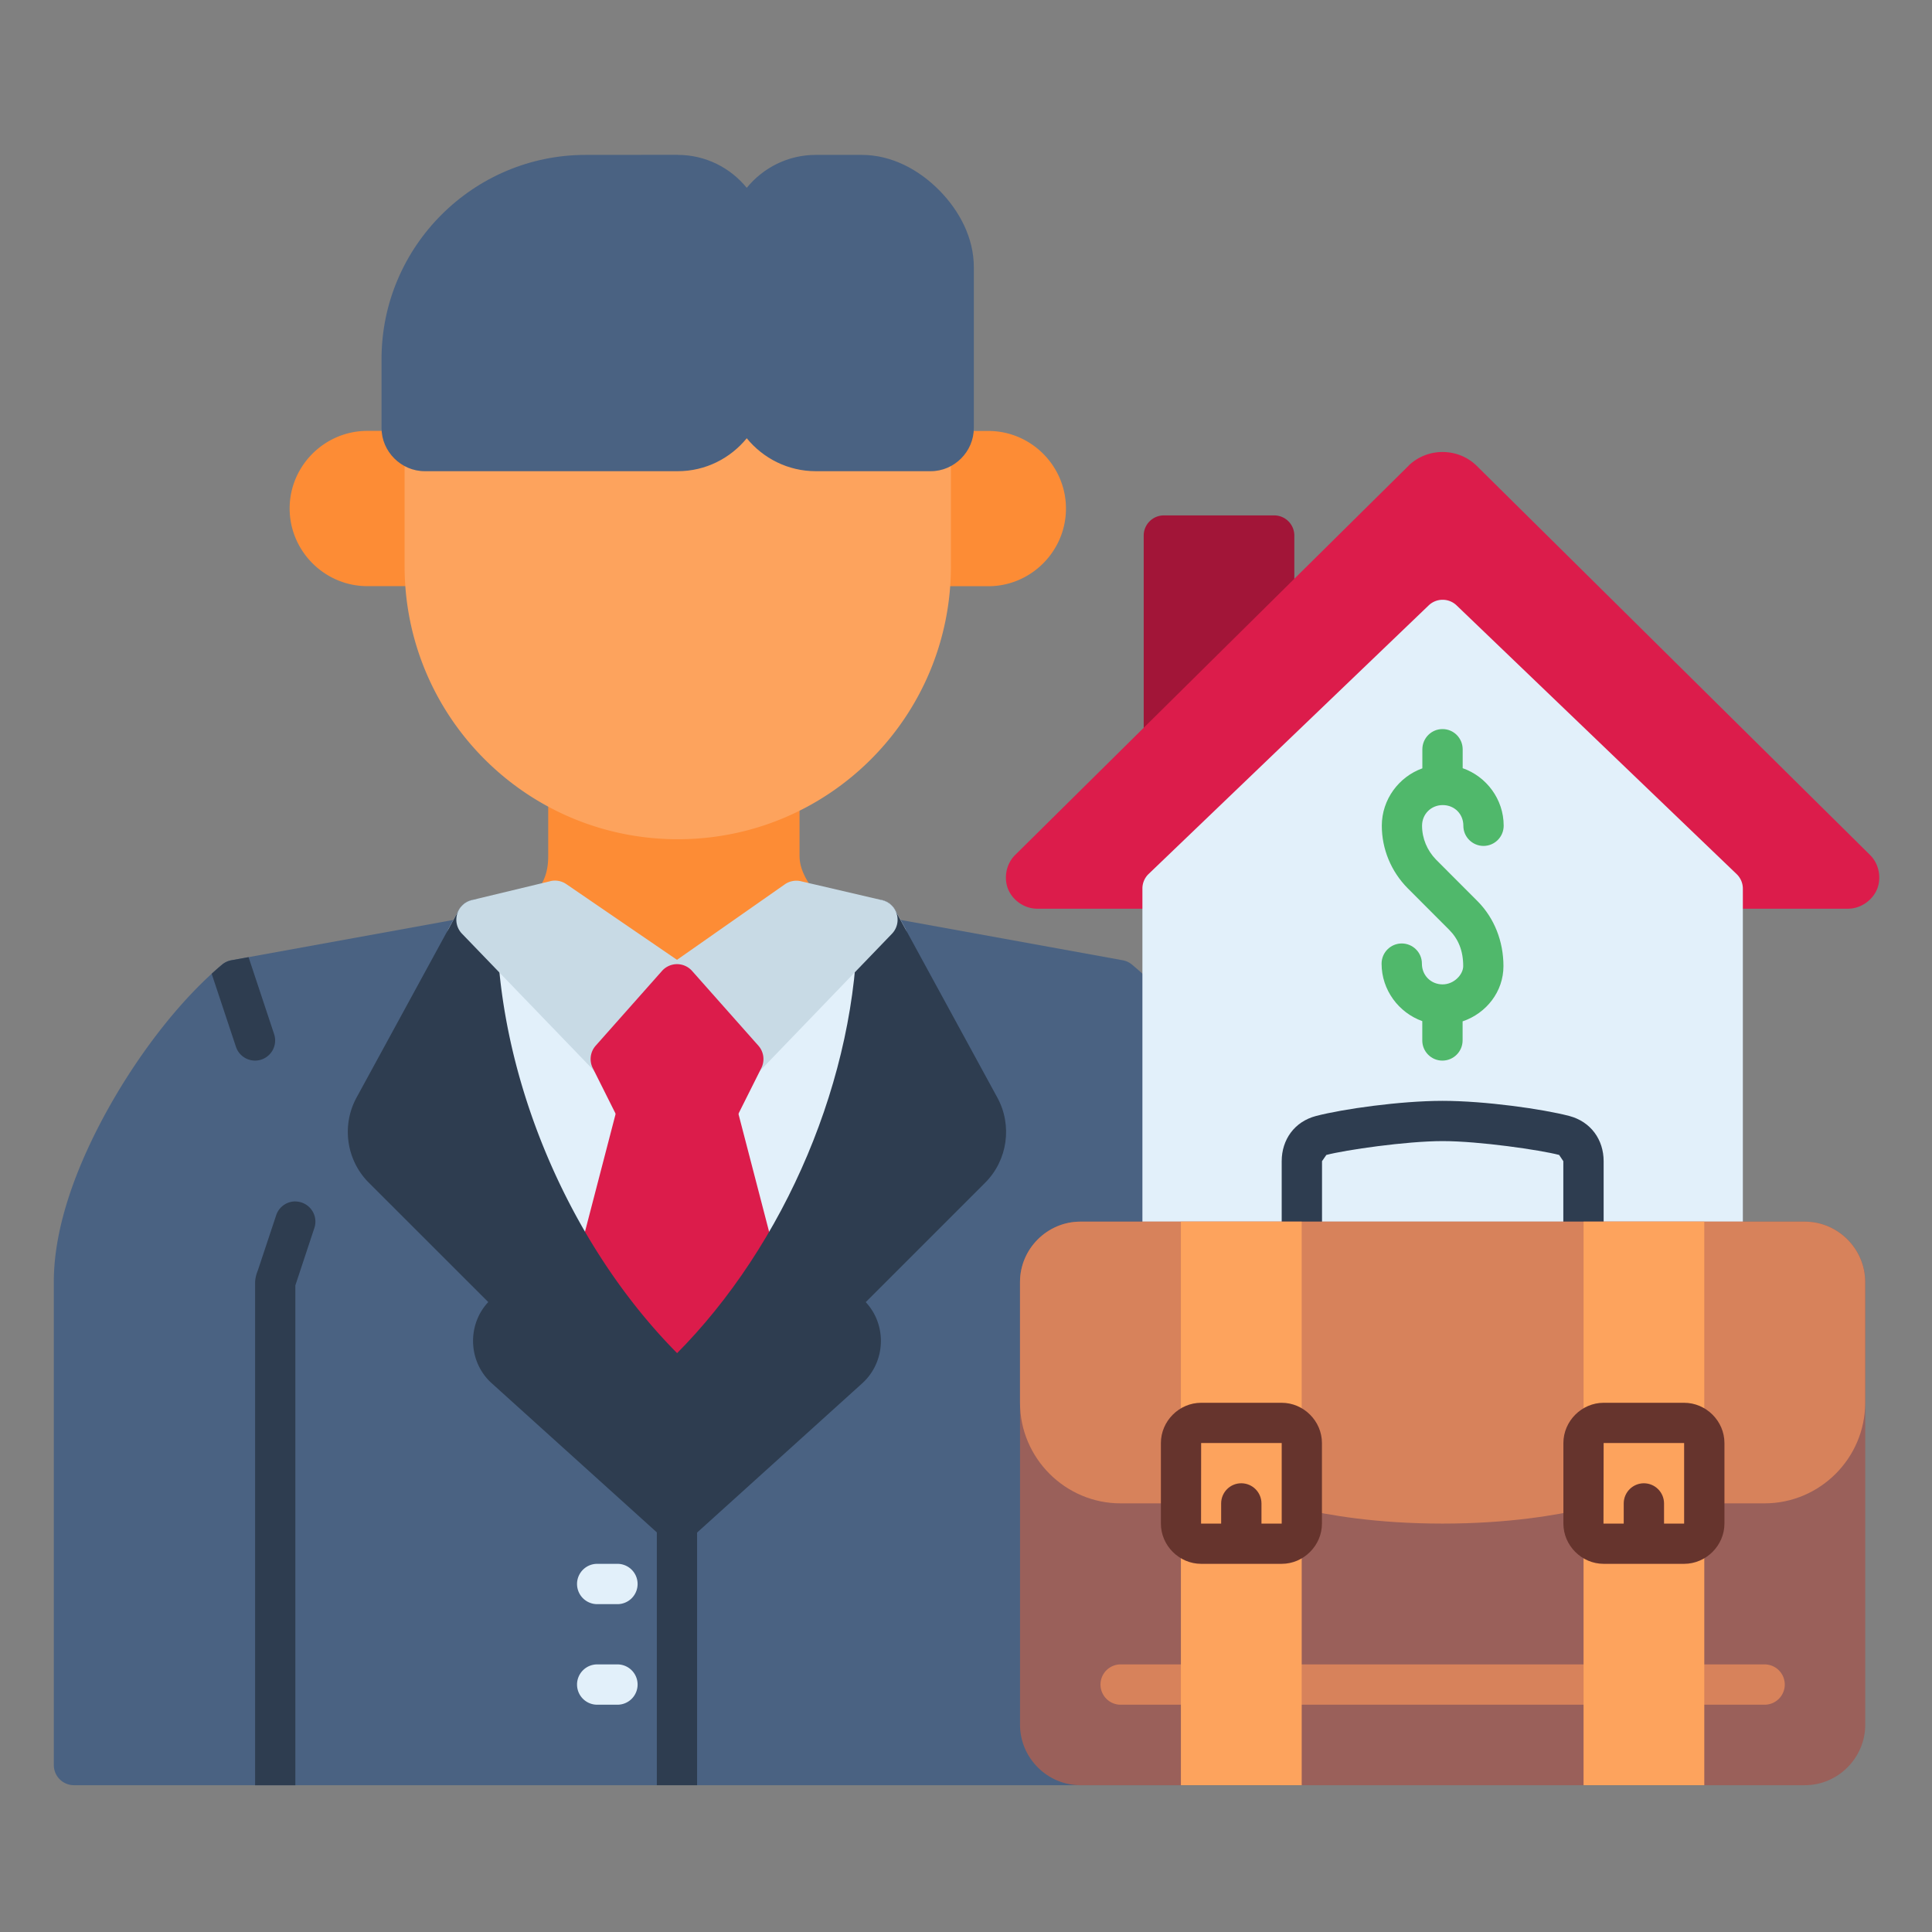
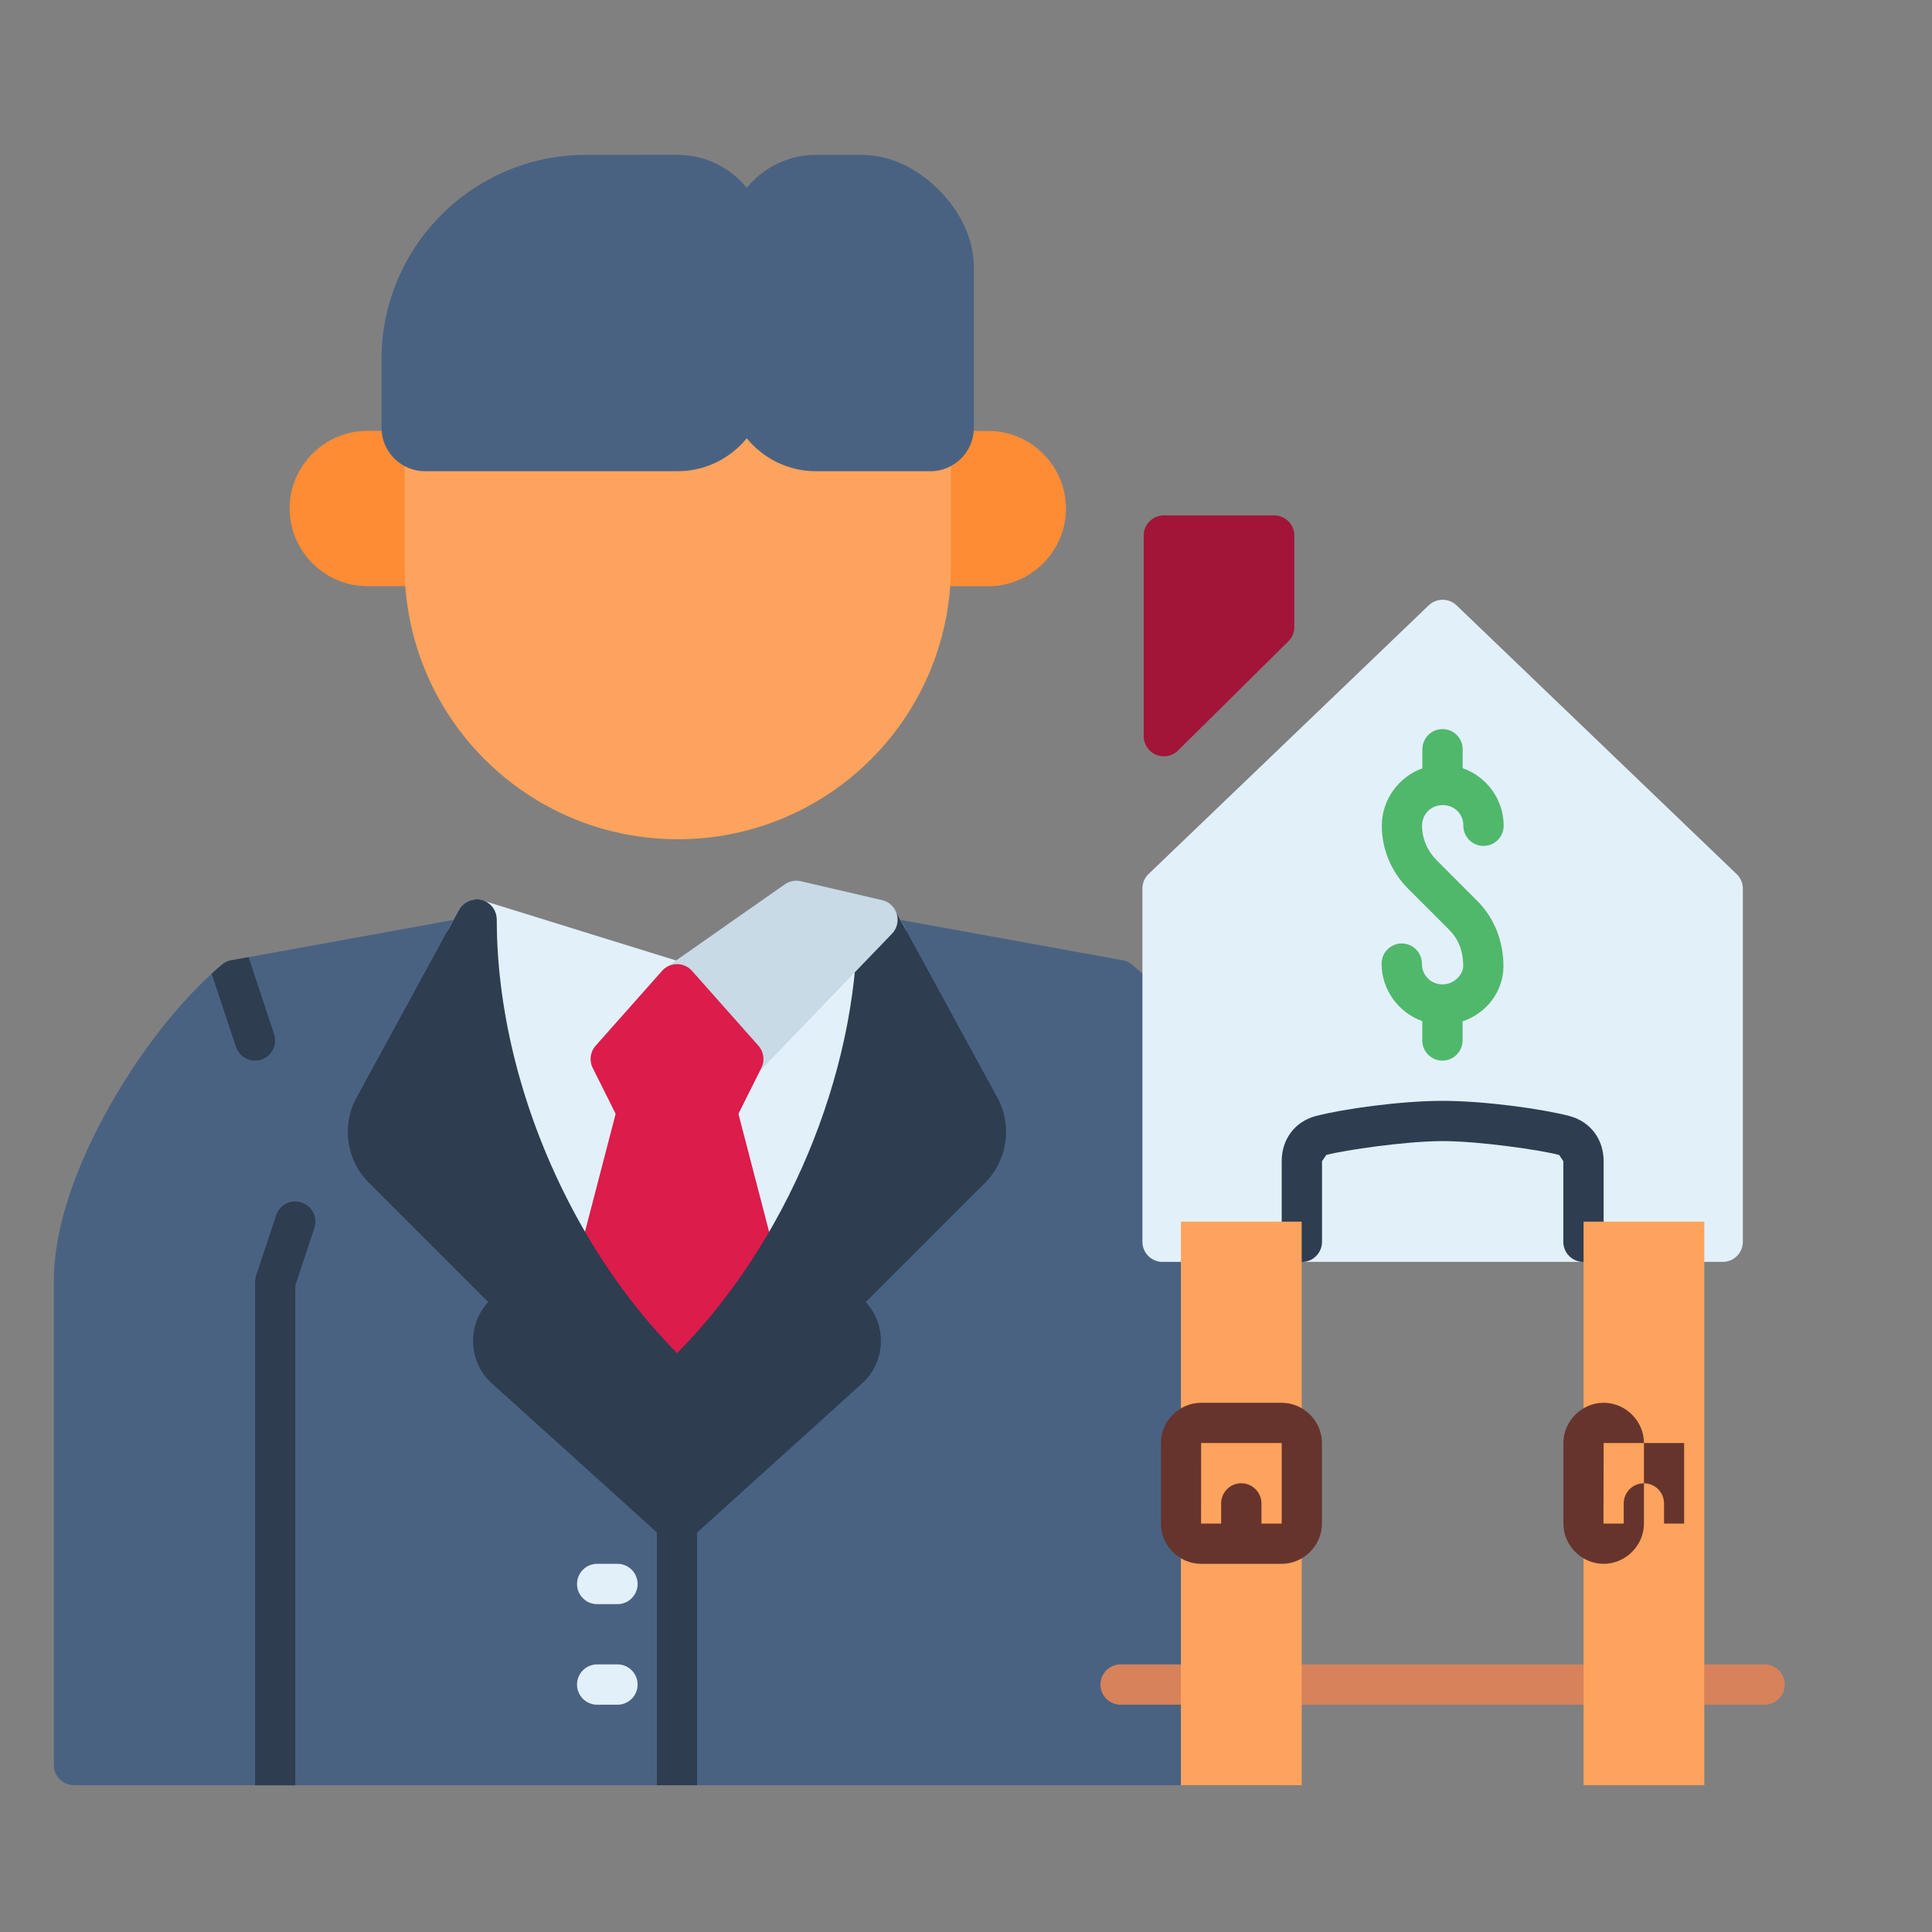
<svg xmlns="http://www.w3.org/2000/svg" id="svg254822" fill="none" height="96" viewBox="0 0 96 96" width="96">
  <rect x="0" y="0" width="96" height="96" fill="#808080" stroke="none" />
  <g id="g137242" transform="matrix(3.78 0 0 3.78 -172.374 -1543.642)">
    <path id="path21988" d="m60.902 415.146a.265.265 0 0 0 -.266.264v2.639a.265.265 0 0 0 .451.188l1.451-1.436a.265.265 0 0 0 .078-.188v-1.203a.265.265 0 0 0 -.266-.264z" fill="#a21538" paint-order="markers fill stroke" />
    <path id="path21994" d="m51.688 420.441-3.045.553a.265.265 0 0 0 -.121.057c-.514.428-1.054 1.107-1.479 1.859-.424.753-.734 1.573-.734 2.312v6.35a.265.265 0 0 0 .266.266h15.854a.265.265 0 0 0 .266-.266v-6.35c0-.739-.312-1.56-.736-2.312-.424-.753-.963-1.432-1.477-1.859a.265.265 0 0 0 -.121-.057l-3.045-.553a.265.265 0 0 0 -.215.055l-2.6 2.145-2.598-2.145a.265.265 0 0 0 -.215-.055z" fill="#4a6282" />
    <path id="path22000" d="m51.943 420.207a.265.265 0 0 0 -.311.127l-.131.24a.265.265 0 0 0 -.021.199l1.658 5.807a.265.265 0 0 0 .254.191h2.217a.265.265 0 0 0 .254-.191l1.658-5.807a.265.265 0 0 0 -.021-.199l-.131-.24a.265.265 0 0 0 -.311-.127l-2.559.793z" fill="#e2f0fa" fill-rule="evenodd" />
    <g fill="#fd8c35">
      <path id="path22006" d="m57.838 414.035a.265.265 0 0 0 -.266.264v1.512a.265.265 0 0 0 .266.266h.756c.561 0 1.02-.461 1.02-1.021 0-.561-.459-1.02-1.02-1.02z" />
      <path id="path22012" d="m50.43 414.035c-.561 0-1.021.459-1.021 1.02 0 .561.461 1.021 1.021 1.021h.756a.265.265 0 0 0 .264-.266v-1.512a.265.265 0 0 0 -.264-.264z" />
-       <path id="path22018" d="m53.074 418.596a.265.265 0 0 0 -.266.264v.76c0 .185-.04.311-.131.441a.265.265 0 0 0 -.031.24l.734 2.08a.265.265 0 0 0 .248.176h1.744a.265.265 0 0 0 .25-.18l.697-2.08a.265.265 0 0 0 -.033-.236c-.108-.155-.174-.289-.174-.441v-.76a.265.265 0 0 0 -.266-.264z" />
    </g>
    <path id="path22024" d="m53.975 422.721a.265.265 0 0 0 -.256.197l-.582 2.238a.265.265 0 0 0 -.01.066v1.285a.265.265 0 0 0 .266.264h2.217a.265.265 0 0 0 .266-.264v-1.285a.265.265 0 0 0 -.01-.066l-.582-2.238a.265.265 0 0 0 -.256-.197z" fill="#dc1c4b" />
    <path id="polyline12153" d="m48.869 420.953-.227.041a.265.265 0 0 0 -.121.057c-.046.038-.092.079-.137.12l.319.96a.265.265 0 0 0 .336.168.265.265 0 0 0 .166-.334zm.617 3.211c-.115-.001-.218.072-.254.182l-.242.728c-.024.056-.035.12-.035.157v6.608h.529v-6.571l.25-.755c.046-.138-.028-.287-.166-.334-.026-.009-.054-.014-.082-.014zm5.014 3.969a.265.265 0 0 0 -.264.266v3.439h.529v-3.439a.265.265 0 0 0 -.266-.266z" fill="#2e3d50" />
    <path id="path60992" d="m53.453 428.928a.265.265 0 0 0 -.266.264.265.265 0 0 0 .266.266h.264a.265.265 0 0 0 .266-.266.265.265 0 0 0 -.266-.264z" fill="#e2f0fa" />
    <path id="path60994" d="m53.453 430.25a.265.265 0 0 0 -.266.264.265.265 0 0 0 .266.266h.264a.265.265 0 0 0 .266-.266.265.265 0 0 0 -.266-.264z" fill="#e2f0fa" />
    <path id="path22056" d="m51.186 412.977a.265.265 0 0 0 -.266.264v2.57c0 1.985 1.607 3.592 3.592 3.592s3.59-1.607 3.59-3.592v-2.57a.265.265 0 0 0 -.264-.264z" fill="#fda35d" />
    <path id="path22062" d="m54.512 410.406-1.211.001c-1.479 0-2.684 1.205-2.684 2.684v.906c0 .31.258.568.568.568h3.326c.365 0 .691-.169.907-.433.215.264.543.433.907.433h.738.774c.31 0 .566-.258.566-.568v-2.115c0-.381-.186-.737-.453-1.008-.267-.271-.626-.467-1.021-.467h-.604c-.365 0-.692.169-.907.433-.215-.264-.542-.433-.907-.433z" fill="#4a6282" />
-     <path id="path22086" d="m64.119 414.492a.265.265 0 0 0 -.002.002l-5.168 5.113c-.125.121-.153.309-.096.451.057.142.209.258.383.258h10.658c.174 0 .325-.116.383-.258.057-.142.029-.33-.096-.451l-5.168-5.113a.265.265 0 0 0 -.002-.002c-.247-.239-.646-.239-.893 0z" fill="#dc1c4b" />
    <path id="path22092" d="m64.383 416.328-3.684 3.533a.265.265 0 0 0 -.08.191v4.641a.265.265 0 0 0 .264.266h7.365a.265.265 0 0 0 .264-.266v-4.641a.265.265 0 0 0 -.082-.191l-3.682-3.533a.265.265 0 0 0 -.365 0z" fill="#e2f0fa" />
    <path id="path149045-0-9" d="m64.295 419.225c0-.153.119-.271.272-.271.154 0 .271.117.271.271-.001.147.119.266.266.266.146-.001.264-.119.264-.266 0-.348-.227-.647-.539-.756v-.25c-.001-.145-.118-.264-.264-.264-.146-.001-.265.118-.266.264v.252c-.309.111-.533.409-.533.754 0 .308.123.602.338.82l.549.55c.118.119.183.272.183.476 0 .108-.118.24-.271.24-.154 0-.272-.119-.272-.272.001-.147-.119-.266-.266-.266-.146.001-.264.119-.264.266 0 .346.225.644.535.755v.253c-.001.147.119.267.266.266.146-.001.264-.12.264-.266v-.25c.311-.105.537-.39.537-.726 0-.329-.122-.632-.337-.85l-.549-.55c-.117-.12-.184-.279-.184-.446z" fill="#50b86b" />
    <path id="path166780" d="m66.152 423.635v1.059c-.001.147.119.266.266.266.146-.001.264-.119.264-.266v-1.059c0-.282-.168-.519-.451-.594-.347-.091-1.109-.199-1.666-.199-.556 0-1.317.108-1.664.199-.283.074-.451.311-.451.594v1.059c-.001.146.117.265.264.266.147.001.266-.119.266-.266v-1.059l.057-.082c.247-.065 1.05-.182 1.529-.182.48 0 1.284.117 1.531.182z" fill="#2e3d50" />
-     <path id="path21961" d="m59.803 424.43c-.435 0-.793.358-.793.793v5.82c0 .435.358.795.793.795h9.525c.435 0 .793-.36.793-.795v-5.82c0-.435-.358-.793-.793-.793z" fill="#9a605a" />
    <path id="path169641" d="m60.332 430.25a.265.265 0 0 0 -.264.264.265.265 0 0 0 .264.266h1.059a.265.265 0 0 0 .264-.266.265.265 0 0 0 -.264-.264z" fill="#d7825b" />
-     <path id="path22118" d="m59.803 424.43c-.435 0-.793.358-.793.793v1.588c0 .727.595 1.322 1.322 1.322h.787l1.582.071c.359.082.989.195 1.863.195.874 0 1.506-.113 1.865-.195l1.582-.071h.787c.727 0 1.322-.594 1.322-1.322v-1.588c0-.435-.358-.793-.793-.793z" fill="#d7825b" />
    <path id="path169645" d="m62.449 430.25a.265.265 0 0 0 -.266.264.265.265 0 0 0 .266.266h4.232a.265.265 0 0 0 .266-.266.265.265 0 0 0 -.266-.264z" fill="#d7825b" />
    <path id="path22129" d="m61.125 424.43v7.408h1.588v-7.408z" fill="#fda35d" />
    <path id="path169643" d="m67.74 430.25a.265.265 0 0 0 -.264.264.265.265 0 0 0 .264.266h1.059a.265.265 0 0 0 .264-.266.265.265 0 0 0 -.264-.264z" fill="#d7825b" />
    <path id="path22139" d="m66.418 424.43v7.408h1.587v-7.408z" fill="#fda35d" />
    <path id="rect161050" d="m61.391 426.811c-.289 0-.529.241-.529.529v1.059c0 .289.241.529.529.529h1.059c.289 0 .529-.241.529-.529v-1.059c0-.289-.241-.529-.529-.529zm0 .529h1.059v1.059h-.266v-.266c-.001-.146-.119-.263-.264-.264-.146-.001-.265.117-.266.264v.266h-.264z" fill="#66342d" />
-     <path id="rect161053" d="m66.682 426.811c-.289 0-.529.241-.529.529v1.059c0 .289.241.529.529.529h1.058c.289 0 .53-.241.53-.529v-1.059c0-.289-.241-.529-.53-.529zm0 .529h1.058v1.059h-.264v-.266c-.001-.146-.119-.264-.266-.264-.145.001-.263.118-.264.264v.266h-.266z" fill="#66342d" />
+     <path id="rect161053" d="m66.682 426.811c-.289 0-.529.241-.529.529v1.059c0 .289.241.529.529.529c.289 0 .53-.241.53-.529v-1.059c0-.289-.241-.529-.53-.529zm0 .529h1.058v1.059h-.264v-.266c-.001-.146-.119-.264-.266-.264-.145.001-.263.118-.264.264v.266h-.266z" fill="#66342d" />
    <path id="path119775" d="m54.312 426.349c-.049.049-.077.116-.077.185v1.863c-.001.147.119.266.266.266.066-0.0.129-.025.177-.069l.001.001 2.258-2.041c.308-.279.327-.765.045-1.066l1.57-1.57c.295-.295.36-.753.16-1.119l-1.344-2.465c-.034-.061-.091-.107-.158-.127-.017-.005-.034-.008-.051-.01l0.0 0c-.052-.005-.104.006-.15.031-.089.049-.142.145-.136.246-.004 2.043-.949 4.264-2.395 5.709z" fill="#2e3d50" />
    <path id="path22050" d="m56.129 419.955a.265.265 0 0 0 -.211.041l-1.568 1.098a.265.265 0 0 0 -.047.393l.871.98a.265.265 0 0 0 .389.01l1.764-1.832a.265.265 0 0 0 -.129-.441z" fill="#c8dae5" />
    <path id="path119777" d="m51.842 420.196a.265.265 0 0 0 -.051.01.265.265 0 0 0 -.158.127l-1.344 2.465c-.2.366-.135.824.16 1.119l1.571 1.57c-.282.301-.264.787.044 1.066l2.26 2.041a.265.265 0 0 0 .373-.02.265.265 0 0 0 .068-.178h.001v-1.863c-0-.072-.029-.137-.076-.185l.001-.001-.166-.166c-1.449-1.449-2.393-3.675-2.393-5.723h-.001a.265.265 0 0 0 -.138-.233.265.265 0 0 0 -.15-.031z" fill="#2e3d50" />
-     <path id="path22074" d="m52.834 419.955-1.031.248a.265.265 0 0 0 -.129.441l1.766 1.832a.265.265 0 0 0 .389-.01l.871-.98a.265.265 0 0 0 -.049-.395l-1.605-1.098a.265.265 0 0 0 -.211-.039z" fill="#c8dae5" />
    <path id="path22080" d="m54.5 421.045a.265.265 0 0 0 -.197.09l-.871.982a.265.265 0 0 0 -.039.293l.346.691a.265.265 0 0 0 .236.148h1.053a.265.265 0 0 0 .236-.148l.346-.691a.265.265 0 0 0 -.039-.293l-.871-.982a.265.265 0 0 0 -.199-.09z" fill="#dc1c4b" />
  </g>
</svg>